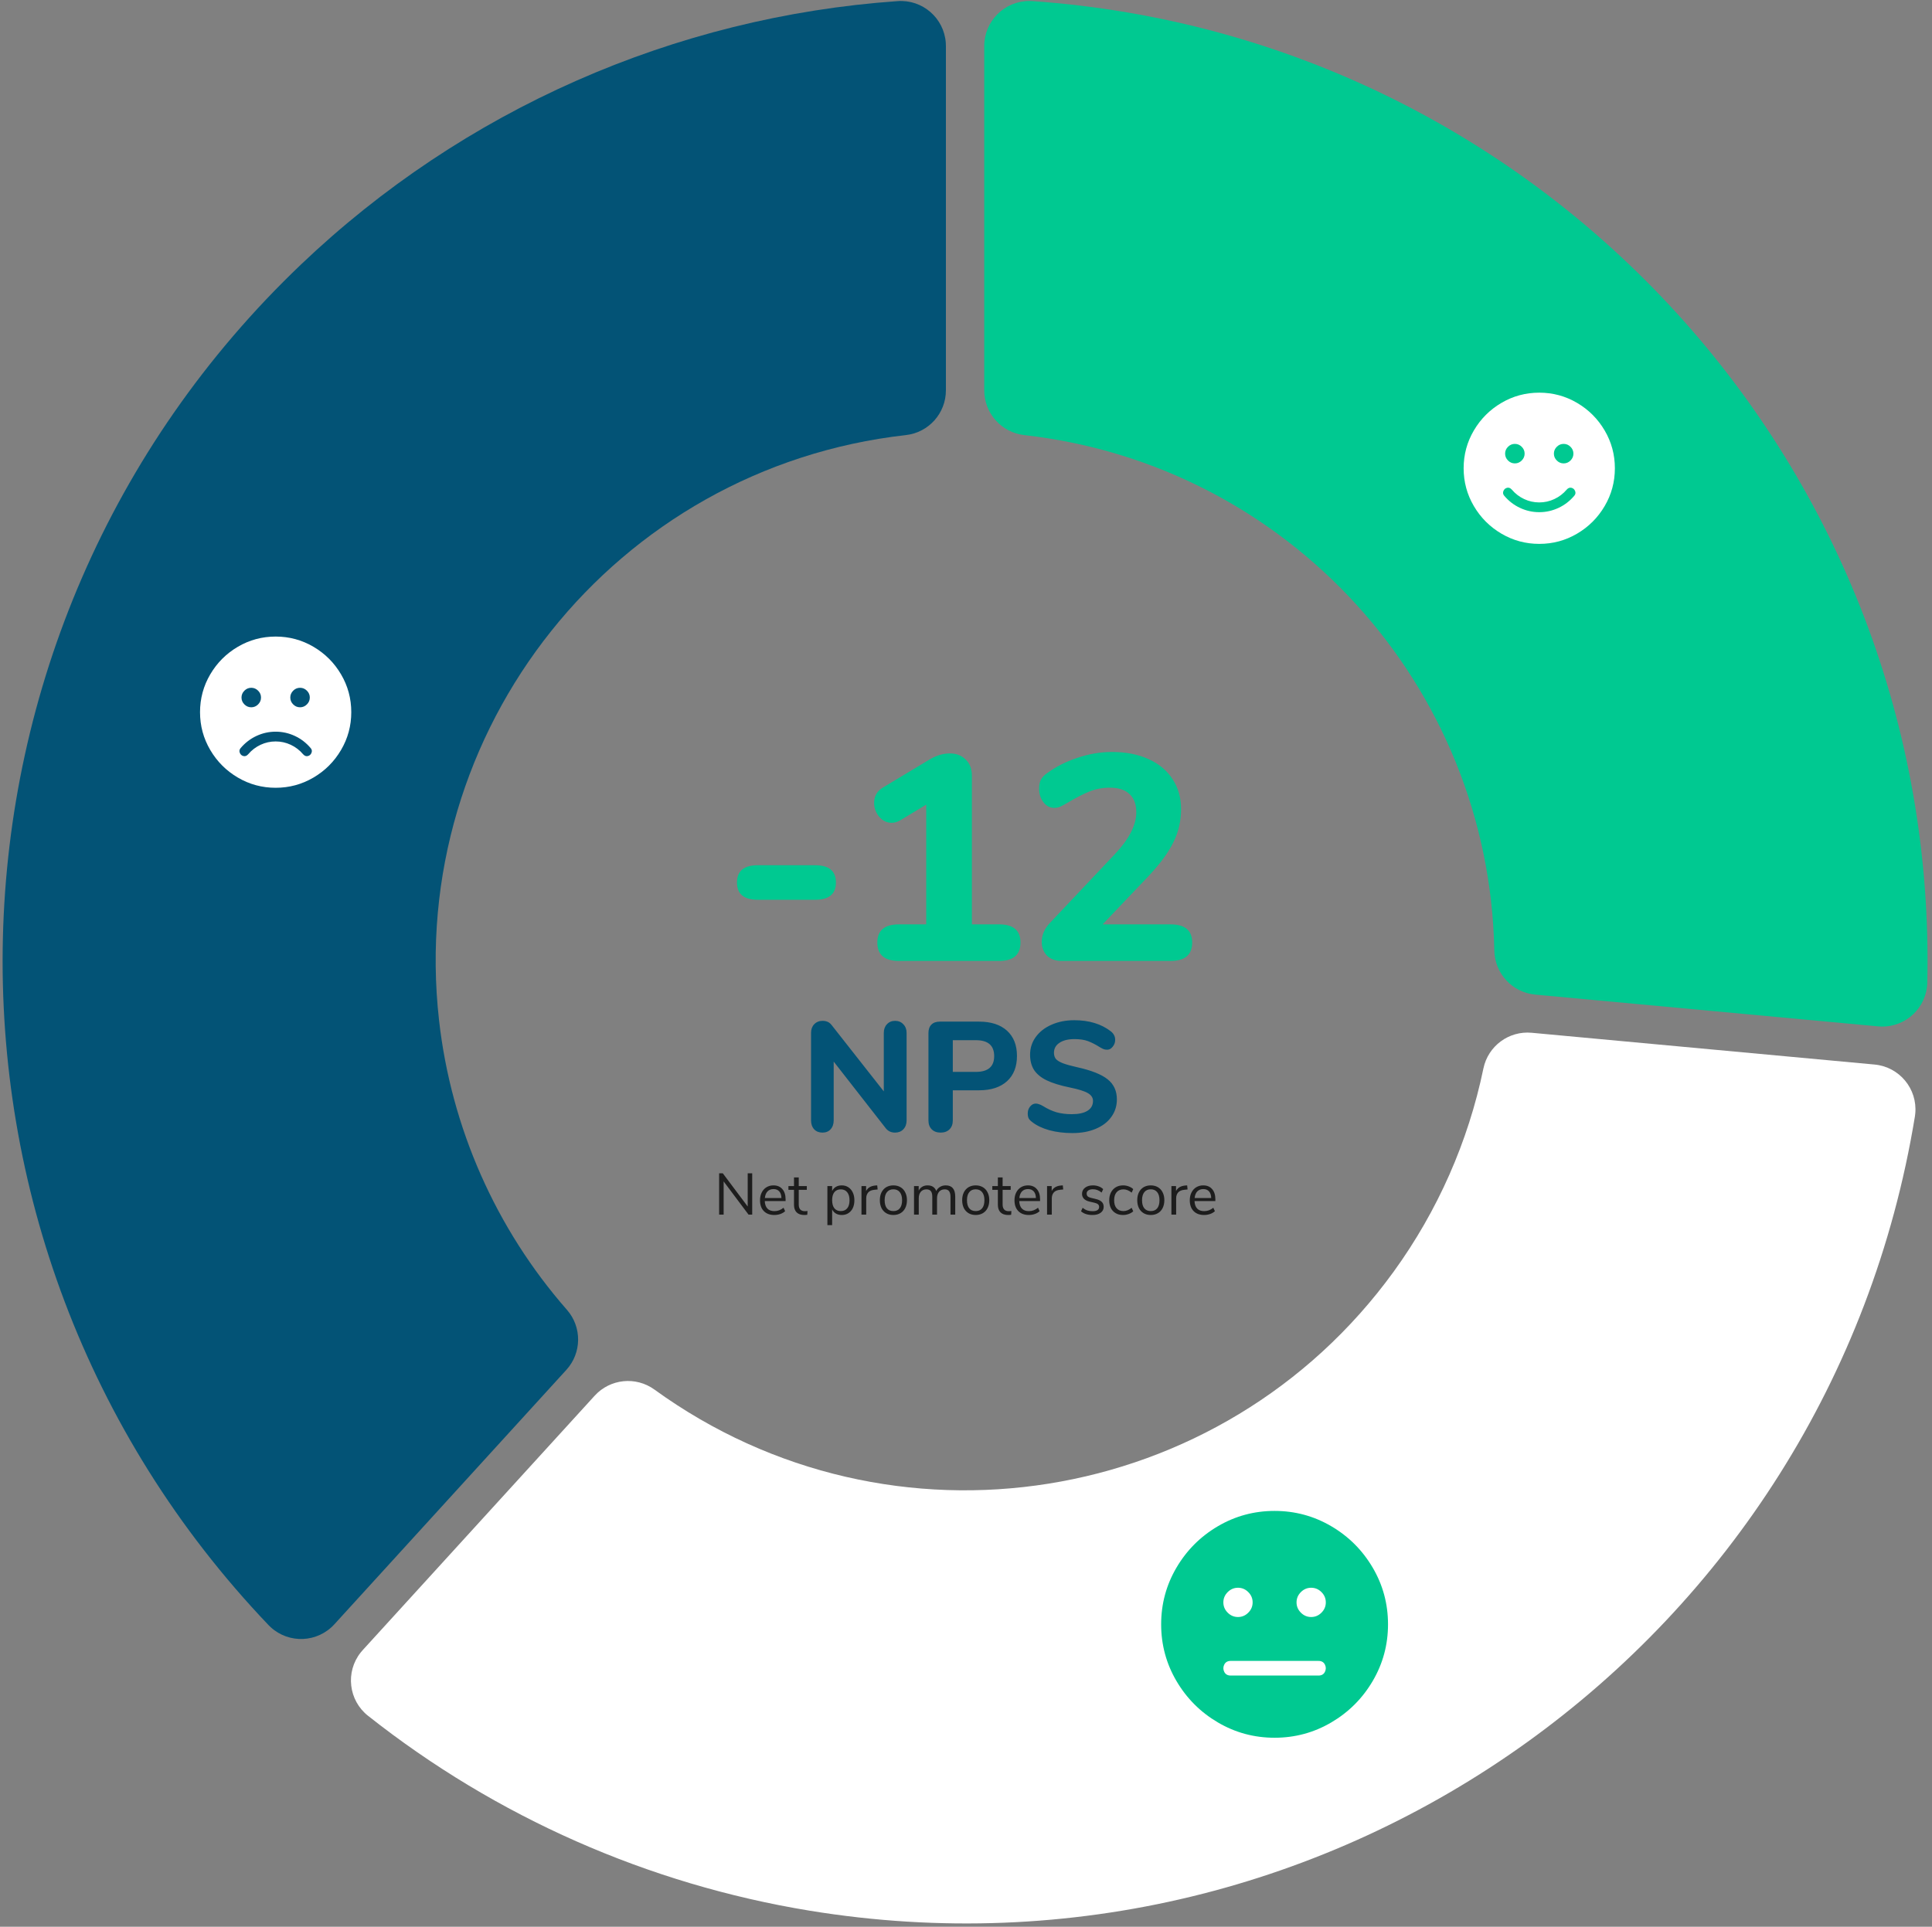
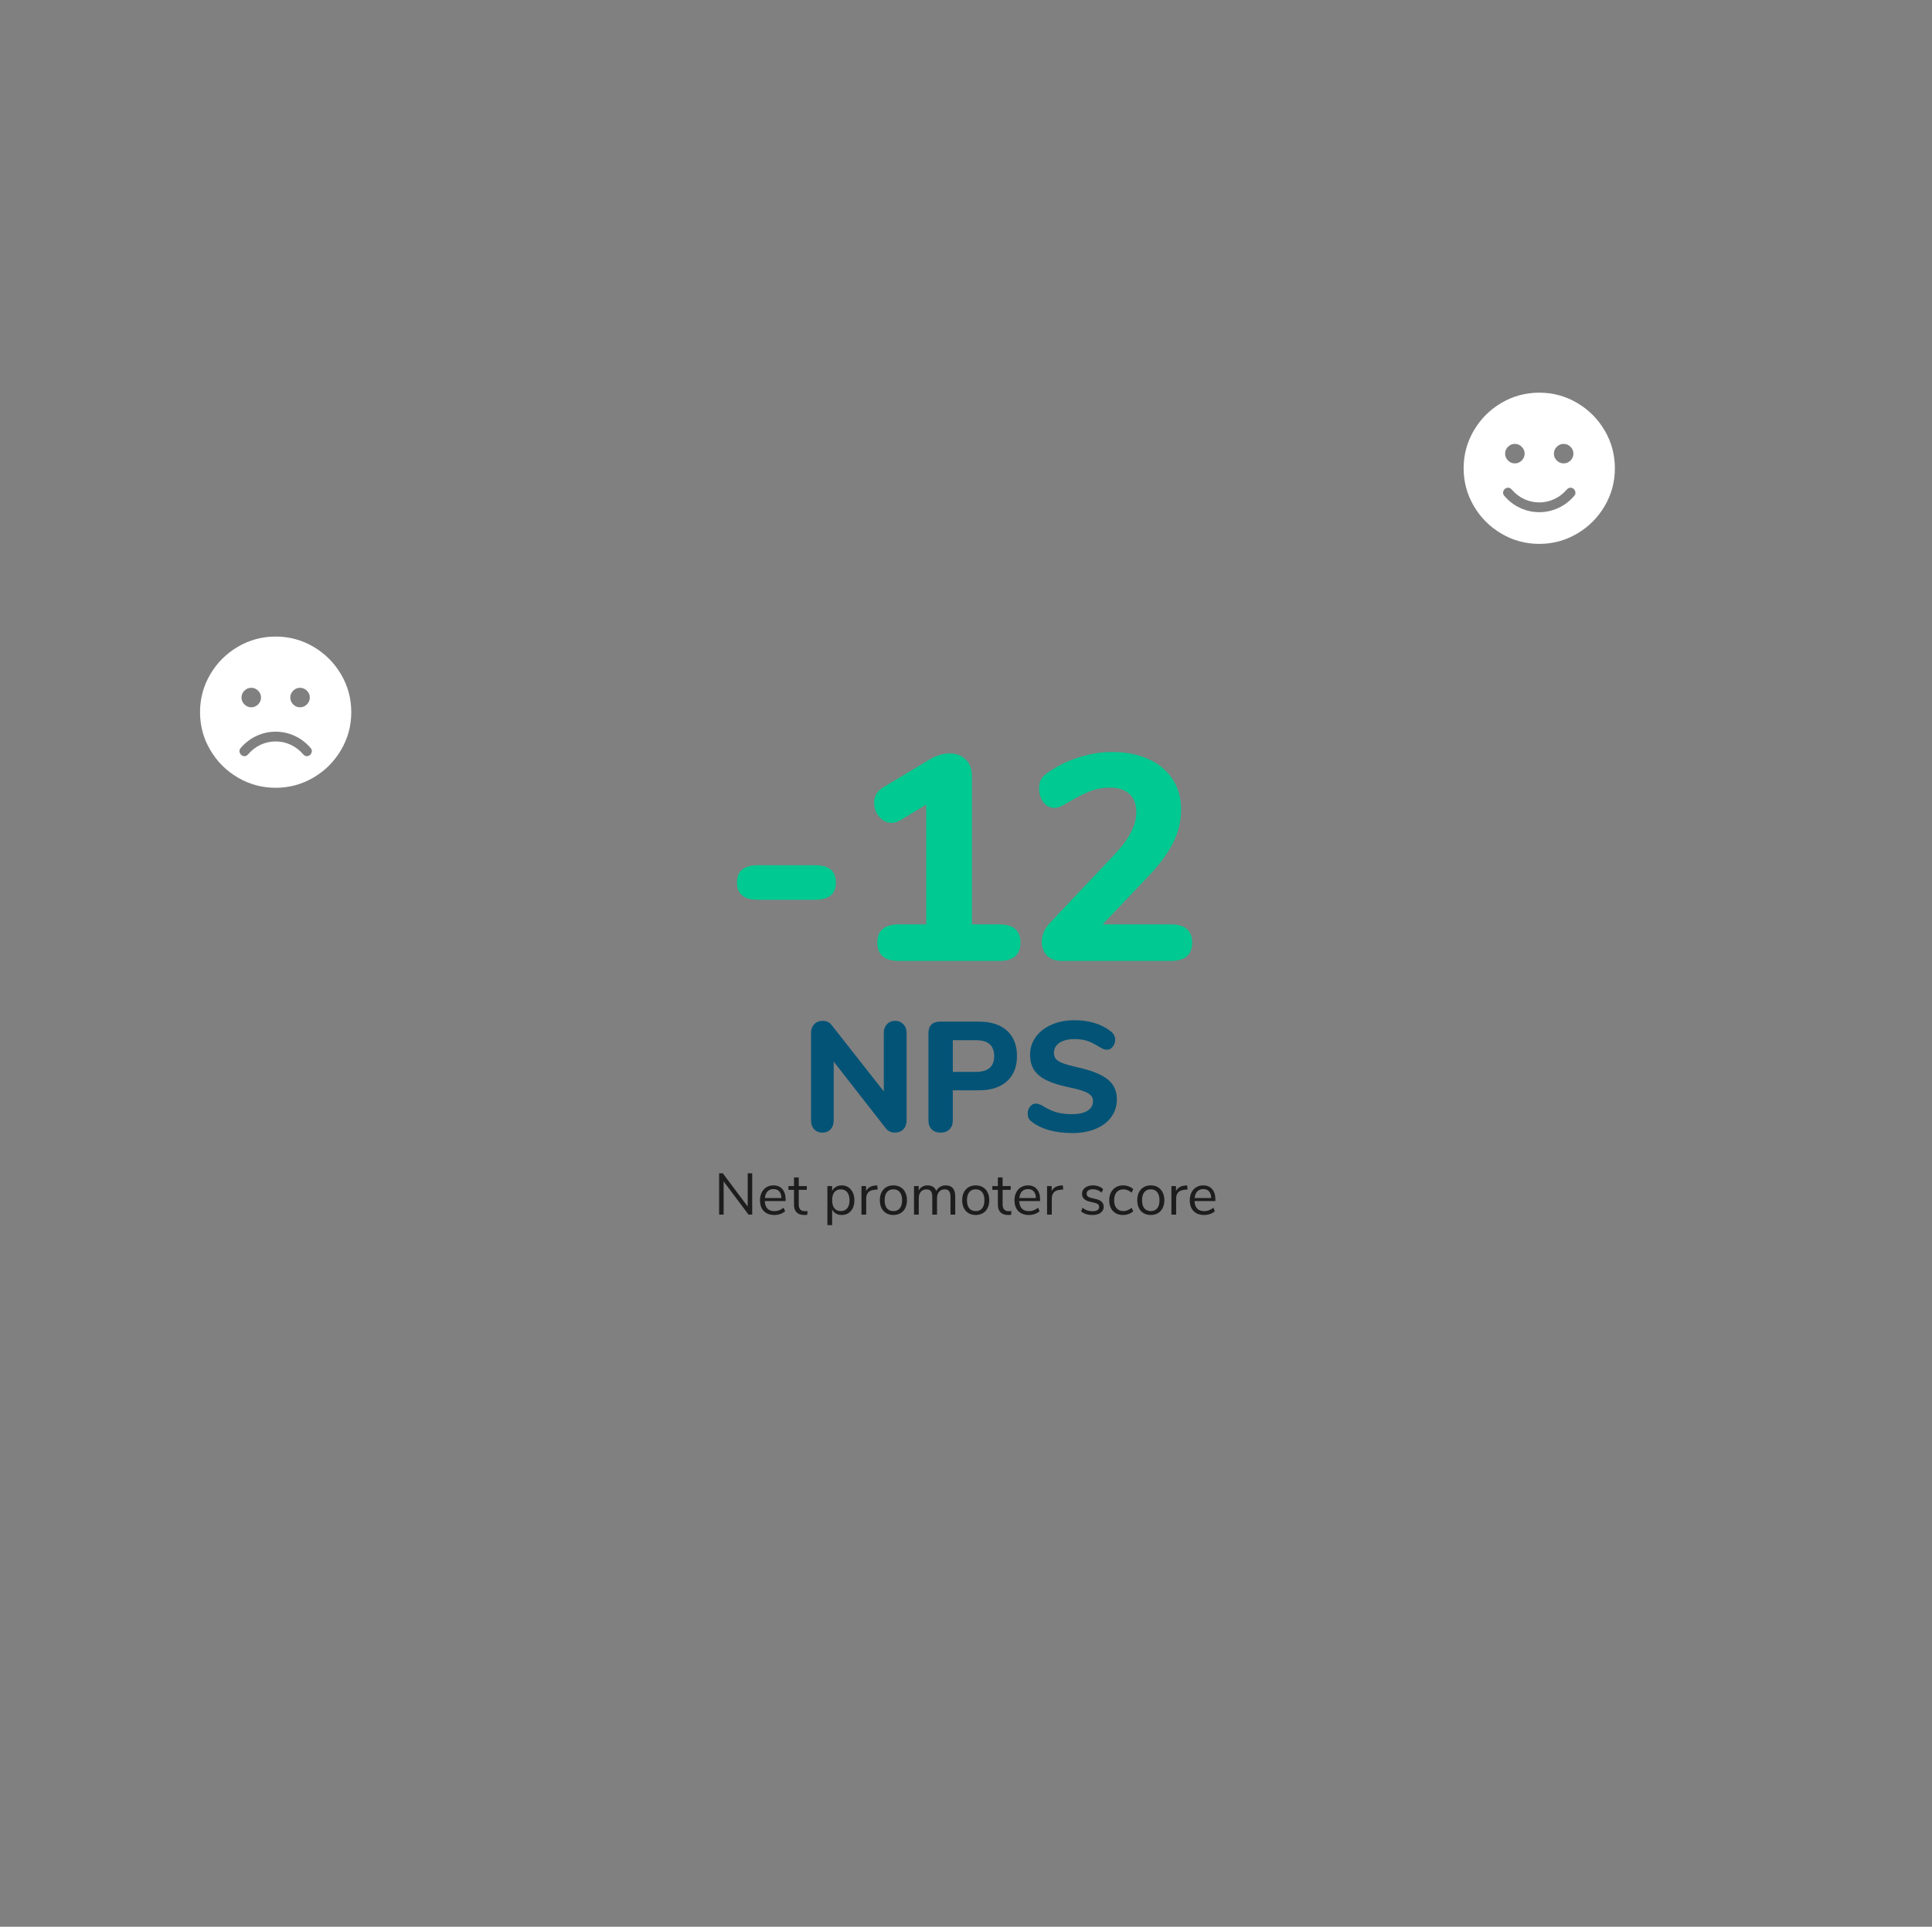
<svg xmlns="http://www.w3.org/2000/svg" viewBox="0 0 396 395" fill="none">
  <rect x="0" y="0" width="396" height="395" fill="#808080" stroke="none" />
-   <path fill-rule="evenodd" clip-rule="evenodd" d="M201.739 9.436C201.739 4.336 205.874 0.204 210.972 0.204C211.188 0.204 211.402 0.211 211.62 0.226C316.655 7.595 397.39 96.158 395.038 201.427C394.923 206.524 390.698 210.564 385.6 210.45C385.384 210.444 385.17 210.433 384.956 210.413L314.67 203.9C309.991 203.466 306.383 199.588 306.291 194.889C305.223 140.48 264.018 95.281 209.94 89.197C205.27 88.672 201.739 84.721 201.739 80.023V9.436Z" fill="#00C991" />
-   <path fill-rule="evenodd" clip-rule="evenodd" d="M384.23 218.238C389.306 218.709 393.04 223.205 392.571 228.282C392.551 228.499 392.523 228.712 392.49 228.924C374.866 336.443 273.421 409.317 165.904 391.696C132.846 386.278 101.712 372.531 75.438 351.752C71.438 348.589 70.759 342.782 73.922 338.782C74.055 338.612 74.197 338.45 74.341 338.289L121.894 286.127C125.061 282.654 130.331 282.113 134.137 284.87C182.656 320.037 250.497 309.212 285.663 260.691C294.669 248.266 300.938 234.07 304.053 219.045C305.007 214.442 309.265 211.292 313.946 211.726L384.23 218.238Z" fill="white" />
-   <path fill-rule="evenodd" clip-rule="evenodd" d="M68.534 332.994C65.1 336.763 59.26 337.035 55.493 333.598C55.332 333.452 55.179 333.303 55.029 333.146C-20.152 254.29 -17.173 129.416 61.682 54.236C94.925 22.542 138.185 3.44 184.002 0.227C189.09 -0.131 193.503 3.702 193.859 8.789C193.874 9.005 193.881 9.221 193.881 9.436V80.022C193.881 84.722 190.353 88.671 185.681 89.196C126.133 95.895 83.29 149.599 89.989 209.149C92.465 231.154 101.615 251.872 116.208 268.527C119.304 272.061 119.254 277.359 116.088 280.832L68.534 332.994Z" fill="#035376" />
  <path d="M155.32 184.46C152.48 184.46 151.06 183.28 151.06 180.92C151.06 178.56 152.48 177.38 155.32 177.38H167.08C169.92 177.38 171.34 178.56 171.34 180.92C171.34 183.28 169.92 184.46 167.08 184.46H155.32ZM204.786 189.5C207.706 189.5 209.166 190.74 209.166 193.22C209.166 195.74 207.706 197 204.786 197H184.266C181.306 197 179.826 195.74 179.826 193.22C179.826 190.74 181.306 189.5 184.266 189.5H189.846V164.96L184.566 168.14C183.966 168.5 183.366 168.68 182.766 168.68C181.766 168.68 180.906 168.26 180.186 167.42C179.506 166.58 179.166 165.64 179.166 164.6C179.166 163.2 179.786 162.14 181.026 161.42L190.506 155.72C191.906 154.88 193.306 154.46 194.706 154.46C196.026 154.46 197.106 154.88 197.946 155.72C198.786 156.52 199.206 157.62 199.206 159.02V189.5H204.786ZM239.922 189.5C242.882 189.5 244.362 190.74 244.362 193.22C244.362 195.74 242.882 197 239.922 197H217.602C216.362 197 215.362 196.64 214.602 195.92C213.882 195.16 213.522 194.22 213.522 193.1C213.522 191.66 214.102 190.34 215.262 189.14L228.462 175.16C231.422 172.04 232.902 169.16 232.902 166.52C232.902 164.88 232.442 163.64 231.522 162.8C230.602 161.92 229.262 161.48 227.502 161.48C225.982 161.48 224.582 161.74 223.302 162.26C222.022 162.78 220.542 163.54 218.862 164.54C218.182 164.94 217.662 165.22 217.302 165.38C216.942 165.54 216.522 165.62 216.042 165.62C215.202 165.62 214.482 165.24 213.882 164.48C213.282 163.68 212.982 162.76 212.982 161.72C212.982 160.96 213.102 160.34 213.342 159.86C213.622 159.34 214.062 158.88 214.662 158.48C216.462 157.16 218.522 156.12 220.842 155.36C223.202 154.56 225.562 154.16 227.922 154.16C230.762 154.16 233.242 154.64 235.362 155.6C237.522 156.56 239.182 157.94 240.342 159.74C241.502 161.5 242.082 163.54 242.082 165.86C242.082 168.3 241.562 170.56 240.522 172.64C239.522 174.72 237.822 177.04 235.422 179.6L226.002 189.5H239.922Z" fill="#00C991" />
  <path d="M154.179 240.54V249H153.423L148.323 242.196V249H147.399V240.54H148.155L153.255 247.344V240.54H154.179ZM161.023 246.228H156.751C156.783 246.908 156.967 247.424 157.303 247.776C157.639 248.12 158.115 248.292 158.731 248.292C159.411 248.292 160.035 248.06 160.603 247.596L160.927 248.304C160.671 248.544 160.343 248.736 159.943 248.88C159.543 249.016 159.135 249.084 158.719 249.084C157.807 249.084 157.087 248.816 156.559 248.28C156.039 247.744 155.779 247.004 155.779 246.06C155.779 245.46 155.895 244.932 156.127 244.476C156.359 244.012 156.683 243.652 157.099 243.396C157.523 243.14 158.003 243.012 158.539 243.012C159.315 243.012 159.923 243.268 160.363 243.78C160.803 244.284 161.023 244.98 161.023 245.868V246.228ZM158.551 243.768C158.039 243.768 157.627 243.928 157.315 244.248C157.011 244.568 156.831 245.02 156.775 245.604H160.171C160.155 245.012 160.007 244.56 159.727 244.248C159.447 243.928 159.055 243.768 158.551 243.768ZM164.988 248.304C165.164 248.304 165.34 248.292 165.516 248.268L165.468 249.036C165.284 249.068 165.084 249.084 164.868 249.084C164.164 249.084 163.632 248.9 163.272 248.532C162.92 248.164 162.744 247.652 162.744 246.996V243.924H161.604V243.156H162.744V241.38H163.716V243.156H165.372V243.924H163.716V246.924C163.716 247.844 164.14 248.304 164.988 248.304ZM172.531 243.012C173.043 243.012 173.495 243.14 173.887 243.396C174.279 243.652 174.583 244.012 174.799 244.476C175.015 244.932 175.123 245.464 175.123 246.072C175.123 246.68 175.015 247.212 174.799 247.668C174.583 248.116 174.279 248.464 173.887 248.712C173.503 248.96 173.051 249.084 172.531 249.084C172.075 249.084 171.675 248.984 171.331 248.784C170.995 248.584 170.739 248.3 170.563 247.932V251.16H169.591V243.156H170.563V244.164C170.739 243.796 170.995 243.512 171.331 243.312C171.675 243.112 172.075 243.012 172.531 243.012ZM172.339 248.28C172.907 248.28 173.347 248.088 173.659 247.704C173.971 247.32 174.127 246.776 174.127 246.072C174.127 245.368 173.971 244.82 173.659 244.428C173.347 244.028 172.907 243.828 172.339 243.828C171.771 243.828 171.331 244.02 171.019 244.404C170.715 244.788 170.563 245.336 170.563 246.048C170.563 246.76 170.715 247.312 171.019 247.704C171.331 248.088 171.771 248.28 172.339 248.28ZM179.888 243.852L179.252 243.912C178.652 243.968 178.216 244.156 177.944 244.476C177.68 244.796 177.548 245.192 177.548 245.664V249H176.576V243.156H177.524V244.176C177.852 243.496 178.496 243.116 179.456 243.036L179.804 243.012L179.888 243.852ZM183.113 249.084C182.561 249.084 182.073 248.96 181.649 248.712C181.233 248.464 180.909 248.112 180.677 247.656C180.453 247.192 180.341 246.656 180.341 246.048C180.341 245.44 180.453 244.908 180.677 244.452C180.909 243.988 181.233 243.632 181.649 243.384C182.073 243.136 182.561 243.012 183.113 243.012C183.665 243.012 184.153 243.136 184.577 243.384C185.001 243.632 185.325 243.988 185.549 244.452C185.781 244.908 185.897 245.44 185.897 246.048C185.897 246.656 185.781 247.192 185.549 247.656C185.325 248.112 185.001 248.464 184.577 248.712C184.153 248.96 183.665 249.084 183.113 249.084ZM183.113 248.28C183.689 248.28 184.129 248.092 184.433 247.716C184.745 247.332 184.901 246.776 184.901 246.048C184.901 245.336 184.745 244.788 184.433 244.404C184.121 244.012 183.681 243.816 183.113 243.816C182.545 243.816 182.105 244.012 181.793 244.404C181.481 244.788 181.325 245.336 181.325 246.048C181.325 246.768 181.477 247.32 181.781 247.704C182.093 248.088 182.537 248.28 183.113 248.28ZM193.849 243.012C195.145 243.012 195.793 243.784 195.793 245.328V249H194.821V245.376C194.821 244.84 194.725 244.448 194.533 244.2C194.349 243.952 194.049 243.828 193.633 243.828C193.145 243.828 192.761 243.992 192.481 244.32C192.201 244.648 192.061 245.096 192.061 245.664V249H191.089V245.376C191.089 244.832 190.993 244.44 190.801 244.2C190.609 243.952 190.305 243.828 189.889 243.828C189.401 243.828 189.017 243.992 188.737 244.32C188.457 244.648 188.317 245.096 188.317 245.664V249H187.345V243.156H188.305V244.08C188.481 243.736 188.725 243.472 189.037 243.288C189.349 243.104 189.709 243.012 190.117 243.012C191.021 243.012 191.617 243.396 191.905 244.164C192.073 243.804 192.329 243.524 192.673 243.324C193.017 243.116 193.409 243.012 193.849 243.012ZM199.988 249.084C199.436 249.084 198.948 248.96 198.524 248.712C198.108 248.464 197.784 248.112 197.552 247.656C197.328 247.192 197.216 246.656 197.216 246.048C197.216 245.44 197.328 244.908 197.552 244.452C197.784 243.988 198.108 243.632 198.524 243.384C198.948 243.136 199.436 243.012 199.988 243.012C200.54 243.012 201.028 243.136 201.452 243.384C201.876 243.632 202.2 243.988 202.424 244.452C202.656 244.908 202.772 245.44 202.772 246.048C202.772 246.656 202.656 247.192 202.424 247.656C202.2 248.112 201.876 248.464 201.452 248.712C201.028 248.96 200.54 249.084 199.988 249.084ZM199.988 248.28C200.564 248.28 201.004 248.092 201.308 247.716C201.62 247.332 201.776 246.776 201.776 246.048C201.776 245.336 201.62 244.788 201.308 244.404C200.996 244.012 200.556 243.816 199.988 243.816C199.42 243.816 198.98 244.012 198.668 244.404C198.356 244.788 198.2 245.336 198.2 246.048C198.2 246.768 198.352 247.32 198.656 247.704C198.968 248.088 199.412 248.28 199.988 248.28ZM206.777 248.304C206.953 248.304 207.129 248.292 207.305 248.268L207.257 249.036C207.073 249.068 206.873 249.084 206.657 249.084C205.953 249.084 205.421 248.9 205.061 248.532C204.709 248.164 204.533 247.652 204.533 246.996V243.924H203.393V243.156H204.533V241.38H205.505V243.156H207.161V243.924H205.505V246.924C205.505 247.844 205.929 248.304 206.777 248.304ZM213.183 246.228H208.911C208.943 246.908 209.127 247.424 209.463 247.776C209.799 248.12 210.275 248.292 210.891 248.292C211.571 248.292 212.195 248.06 212.763 247.596L213.087 248.304C212.831 248.544 212.503 248.736 212.103 248.88C211.703 249.016 211.295 249.084 210.879 249.084C209.967 249.084 209.247 248.816 208.719 248.28C208.199 247.744 207.939 247.004 207.939 246.06C207.939 245.46 208.055 244.932 208.287 244.476C208.519 244.012 208.843 243.652 209.259 243.396C209.683 243.14 210.163 243.012 210.699 243.012C211.475 243.012 212.083 243.268 212.523 243.78C212.963 244.284 213.183 244.98 213.183 245.868V246.228ZM210.711 243.768C210.199 243.768 209.787 243.928 209.475 244.248C209.171 244.568 208.991 245.02 208.935 245.604H212.331C212.315 245.012 212.167 244.56 211.887 244.248C211.607 243.928 211.215 243.768 210.711 243.768ZM217.927 243.852L217.291 243.912C216.691 243.968 216.255 244.156 215.983 244.476C215.719 244.796 215.587 245.192 215.587 245.664V249H214.615V243.156H215.563V244.176C215.891 243.496 216.535 243.116 217.495 243.036L217.843 243.012L217.927 243.852ZM223.919 249.084C222.935 249.084 222.155 248.832 221.579 248.328L221.903 247.608C222.215 247.856 222.531 248.036 222.851 248.148C223.179 248.252 223.547 248.304 223.955 248.304C224.387 248.304 224.715 248.232 224.939 248.088C225.171 247.936 225.287 247.72 225.287 247.44C225.287 247.208 225.211 247.024 225.059 246.888C224.907 246.752 224.655 246.644 224.303 246.564L223.319 246.336C222.823 246.224 222.443 246.032 222.179 245.76C221.915 245.488 221.783 245.152 221.783 244.752C221.783 244.232 221.987 243.812 222.395 243.492C222.803 243.172 223.347 243.012 224.027 243.012C224.435 243.012 224.823 243.08 225.191 243.216C225.559 243.344 225.867 243.532 226.115 243.78L225.791 244.488C225.255 244.032 224.667 243.804 224.027 243.804C223.619 243.804 223.299 243.884 223.067 244.044C222.843 244.196 222.731 244.412 222.731 244.692C222.731 244.924 222.799 245.112 222.935 245.256C223.079 245.392 223.307 245.496 223.619 245.568L224.615 245.808C225.159 245.936 225.563 246.132 225.827 246.396C226.091 246.652 226.223 246.988 226.223 247.404C226.223 247.916 226.015 248.324 225.599 248.628C225.191 248.932 224.631 249.084 223.919 249.084ZM230.177 249.084C229.601 249.084 229.101 248.96 228.677 248.712C228.253 248.464 227.925 248.116 227.693 247.668C227.469 247.212 227.357 246.68 227.357 246.072C227.357 245.464 227.473 244.932 227.705 244.476C227.945 244.012 228.277 243.652 228.701 243.396C229.133 243.14 229.637 243.012 230.213 243.012C230.605 243.012 230.989 243.084 231.365 243.228C231.741 243.364 232.045 243.548 232.277 243.78L231.953 244.5C231.401 244.052 230.841 243.828 230.273 243.828C229.673 243.828 229.205 244.024 228.869 244.416C228.533 244.808 228.365 245.36 228.365 246.072C228.365 246.776 228.533 247.32 228.869 247.704C229.205 248.088 229.673 248.28 230.273 248.28C230.841 248.28 231.401 248.056 231.953 247.608L232.277 248.328C232.029 248.56 231.717 248.744 231.341 248.88C230.965 249.016 230.577 249.084 230.177 249.084ZM235.871 249.084C235.319 249.084 234.831 248.96 234.407 248.712C233.991 248.464 233.667 248.112 233.435 247.656C233.211 247.192 233.099 246.656 233.099 246.048C233.099 245.44 233.211 244.908 233.435 244.452C233.667 243.988 233.991 243.632 234.407 243.384C234.831 243.136 235.319 243.012 235.871 243.012C236.423 243.012 236.911 243.136 237.335 243.384C237.759 243.632 238.083 243.988 238.307 244.452C238.539 244.908 238.655 245.44 238.655 246.048C238.655 246.656 238.539 247.192 238.307 247.656C238.083 248.112 237.759 248.464 237.335 248.712C236.911 248.96 236.423 249.084 235.871 249.084ZM235.871 248.28C236.447 248.28 236.887 248.092 237.191 247.716C237.503 247.332 237.659 246.776 237.659 246.048C237.659 245.336 237.503 244.788 237.191 244.404C236.879 244.012 236.439 243.816 235.871 243.816C235.303 243.816 234.863 244.012 234.551 244.404C234.239 244.788 234.083 245.336 234.083 246.048C234.083 246.768 234.235 247.32 234.539 247.704C234.851 248.088 235.295 248.28 235.871 248.28ZM243.415 243.852L242.779 243.912C242.179 243.968 241.743 244.156 241.471 244.476C241.207 244.796 241.075 245.192 241.075 245.664V249H240.103V243.156H241.051V244.176C241.379 243.496 242.023 243.116 242.983 243.036L243.331 243.012L243.415 243.852ZM249.112 246.228H244.84C244.872 246.908 245.056 247.424 245.392 247.776C245.728 248.12 246.204 248.292 246.82 248.292C247.5 248.292 248.124 248.06 248.692 247.596L249.016 248.304C248.76 248.544 248.432 248.736 248.032 248.88C247.632 249.016 247.224 249.084 246.808 249.084C245.896 249.084 245.176 248.816 244.648 248.28C244.128 247.744 243.868 247.004 243.868 246.06C243.868 245.46 243.984 244.932 244.216 244.476C244.448 244.012 244.772 243.652 245.188 243.396C245.612 243.14 246.092 243.012 246.628 243.012C247.404 243.012 248.012 243.268 248.452 243.78C248.892 244.284 249.112 244.98 249.112 245.868V246.228ZM246.64 243.768C246.128 243.768 245.716 243.928 245.404 244.248C245.1 244.568 244.92 245.02 244.864 245.604H248.26C248.244 245.012 248.096 244.56 247.816 244.248C247.536 243.928 247.144 243.768 246.64 243.768Z" fill="#1D1D1D" />
  <path d="M183.456 209.28C184.16 209.28 184.725 209.515 185.152 209.984C185.6 210.432 185.824 211.019 185.824 211.744V229.696C185.824 230.443 185.6 231.051 185.152 231.52C184.725 231.968 184.16 232.192 183.456 232.192C182.688 232.192 182.069 231.915 181.6 231.36L170.88 217.632V229.696C170.88 230.443 170.667 231.051 170.24 231.52C169.835 231.968 169.28 232.192 168.576 232.192C167.872 232.192 167.307 231.968 166.88 231.52C166.453 231.051 166.24 230.443 166.24 229.696V211.744C166.24 211.019 166.453 210.432 166.88 209.984C167.328 209.515 167.904 209.28 168.608 209.28C169.397 209.28 170.005 209.557 170.432 210.112L181.152 223.744V211.744C181.152 211.019 181.365 210.432 181.792 209.984C182.219 209.515 182.773 209.28 183.456 209.28ZM192.799 232.192C192.031 232.192 191.423 231.968 190.975 231.52C190.527 231.072 190.303 230.464 190.303 229.696V211.776C190.303 211.029 190.505 210.453 190.911 210.048C191.316 209.643 191.892 209.44 192.639 209.44H200.671C203.124 209.44 205.033 210.059 206.399 211.296C207.764 212.533 208.447 214.261 208.447 216.48C208.447 218.699 207.764 220.427 206.399 221.664C205.033 222.901 203.124 223.52 200.671 223.52H195.295V229.696C195.295 230.464 195.071 231.072 194.623 231.52C194.175 231.968 193.567 232.192 192.799 232.192ZM200.031 219.744C202.527 219.744 203.775 218.667 203.775 216.512C203.775 214.336 202.527 213.248 200.031 213.248H195.295V219.744H200.031ZM219.806 232.288C218.12 232.288 216.552 232.096 215.102 231.712C213.651 231.307 212.467 230.741 211.549 230.016C211.23 229.781 210.995 229.536 210.846 229.28C210.718 229.003 210.654 228.661 210.654 228.256C210.654 227.723 210.814 227.253 211.134 226.848C211.475 226.443 211.859 226.24 212.286 226.24C212.52 226.24 212.744 226.283 212.958 226.368C213.192 226.432 213.47 226.56 213.79 226.752C214.707 227.328 215.635 227.755 216.574 228.032C217.512 228.288 218.547 228.416 219.678 228.416C221.086 228.416 222.163 228.181 222.91 227.712C223.656 227.243 224.03 226.571 224.03 225.696C224.03 225.035 223.678 224.501 222.974 224.096C222.291 223.691 221.064 223.307 219.294 222.944C217.31 222.539 215.72 222.048 214.526 221.472C213.352 220.896 212.488 220.181 211.934 219.328C211.4 218.475 211.134 217.44 211.134 216.224C211.134 214.88 211.518 213.675 212.286 212.608C213.075 211.52 214.152 210.677 215.518 210.08C216.904 209.461 218.462 209.152 220.19 209.152C223.219 209.152 225.715 209.909 227.678 211.424C227.998 211.68 228.222 211.947 228.35 212.224C228.499 212.48 228.574 212.8 228.574 213.184C228.574 213.717 228.403 214.187 228.062 214.592C227.742 214.997 227.368 215.2 226.942 215.2C226.707 215.2 226.483 215.168 226.27 215.104C226.078 215.04 225.8 214.901 225.438 214.688C224.563 214.133 223.752 213.717 223.006 213.44C222.28 213.163 221.352 213.024 220.222 213.024C218.92 213.024 217.896 213.28 217.15 213.792C216.403 214.283 216.03 214.965 216.03 215.84C216.03 216.352 216.168 216.779 216.446 217.12C216.744 217.44 217.224 217.728 217.885 217.984C218.568 218.24 219.528 218.507 220.766 218.784C223.667 219.424 225.747 220.245 227.006 221.248C228.286 222.251 228.926 223.627 228.926 225.376C228.926 226.741 228.542 227.947 227.774 228.992C227.027 230.037 225.96 230.848 224.574 231.424C223.208 232 221.619 232.288 219.806 232.288Z" fill="#035376" />
  <path fill-rule="evenodd" clip-rule="evenodd" d="M323.25 109.406C320.875 110.802 318.292 111.5 315.5 111.5C312.708 111.5 310.125 110.802 307.75 109.406C305.375 108.01 303.49 106.125 302.094 103.75C300.698 101.375 300 98.792 300 96C300 93.208 300.698 90.625 302.094 88.25C303.49 85.875 305.375 83.99 307.75 82.594C310.125 81.198 312.708 80.5 315.5 80.5C318.292 80.5 320.875 81.198 323.25 82.594C325.625 83.99 327.51 85.875 328.906 88.25C330.302 90.625 331 93.208 331 96C331 98.792 330.302 101.375 328.906 103.75C327.51 106.125 325.625 108.01 323.25 109.406ZM319.094 94.406C319.49 94.802 319.958 95 320.5 95C321.042 95 321.51 94.802 321.906 94.406C322.302 94.01 322.5 93.542 322.5 93C322.5 92.458 322.302 91.99 321.906 91.594C321.51 91.198 321.042 91 320.5 91C319.958 91 319.49 91.198 319.094 91.594C318.698 91.99 318.5 92.458 318.5 93C318.5 93.542 318.698 94.01 319.094 94.406ZM310.5 95C309.958 95 309.49 94.802 309.094 94.406C308.698 94.01 308.5 93.542 308.5 93C308.5 92.458 308.698 91.99 309.094 91.594C309.49 91.198 309.958 91 310.5 91C311.042 91 311.51 91.198 311.906 91.594C312.302 91.99 312.5 92.458 312.5 93C312.5 93.542 312.302 94.01 311.906 94.406C311.51 94.802 311.042 95 310.5 95ZM311.562 104.125C312.812 104.708 314.125 105 315.5 105C316.875 105 318.187 104.708 319.437 104.125C320.687 103.542 321.771 102.708 322.687 101.625C322.937 101.333 322.99 101.01 322.844 100.656C322.698 100.302 322.448 100.083 322.094 100C321.74 99.917 321.417 100.042 321.125 100.375C320.417 101.208 319.573 101.854 318.594 102.312C317.615 102.771 316.583 103 315.5 103C314.417 103 313.385 102.771 312.406 102.312C311.427 101.854 310.583 101.208 309.875 100.375C309.583 100.042 309.26 99.917 308.906 100C308.552 100.083 308.302 100.302 308.156 100.656C308.01 101.01 308.062 101.333 308.312 101.625C309.229 102.708 310.312 103.542 311.562 104.125Z" fill="white" />
-   <path fill-rule="evenodd" clip-rule="evenodd" d="M272.875 353.109C269.312 355.203 265.437 356.25 261.25 356.25C257.062 356.25 253.187 355.203 249.625 353.109C246.062 351.016 243.234 348.187 241.141 344.625C239.047 341.062 238 337.187 238 333C238 328.812 239.047 324.937 241.141 321.375C243.234 317.812 246.062 314.984 249.625 312.891C253.187 310.797 257.062 309.75 261.25 309.75C265.437 309.75 269.312 310.797 272.875 312.891C276.437 314.984 279.266 317.812 281.359 321.375C283.453 324.937 284.5 328.812 284.5 333C284.5 337.187 283.453 341.062 281.359 344.625C279.266 348.187 276.437 351.016 272.875 353.109ZM251.641 330.609C252.234 331.203 252.937 331.5 253.75 331.5C254.562 331.5 255.266 331.203 255.859 330.609C256.453 330.016 256.75 329.312 256.75 328.5C256.75 327.687 256.453 326.984 255.859 326.391C255.266 325.797 254.562 325.5 253.75 325.5C252.937 325.5 252.234 325.797 251.641 326.391C251.047 326.984 250.75 327.687 250.75 328.5C250.75 329.312 251.047 330.016 251.641 330.609ZM268.75 331.5C267.937 331.5 267.234 331.203 266.641 330.609C266.047 330.016 265.75 329.312 265.75 328.5C265.75 327.687 266.047 326.984 266.641 326.391C267.234 325.797 267.937 325.5 268.75 325.5C269.562 325.5 270.266 325.797 270.859 326.391C271.453 326.984 271.75 327.687 271.75 328.5C271.75 329.312 271.453 330.016 270.859 330.609C270.266 331.203 269.562 331.5 268.75 331.5ZM252.25 343.5H270.25C270.875 343.5 271.312 343.25 271.562 342.75C271.812 342.25 271.812 341.75 271.562 341.25C271.312 340.75 270.875 340.5 270.25 340.5H252.25C251.625 340.5 251.187 340.75 250.937 341.25C250.687 341.75 250.687 342.25 250.937 342.75C251.187 343.25 251.625 343.5 252.25 343.5Z" fill="#00C991" />
  <path fill-rule="evenodd" clip-rule="evenodd" d="M64.25 159.406C61.875 160.802 59.292 161.5 56.5 161.5C53.708 161.5 51.125 160.802 48.75 159.406C46.375 158.01 44.49 156.125 43.094 153.75C41.698 151.375 41 148.792 41 146C41 143.208 41.698 140.625 43.094 138.25C44.49 135.875 46.375 133.99 48.75 132.594C51.125 131.198 53.708 130.5 56.5 130.5C59.292 130.5 61.875 131.198 64.25 132.594C66.625 133.99 68.51 135.875 69.906 138.25C71.302 140.625 72 143.208 72 146C72 148.792 71.302 151.375 69.906 153.75C68.51 156.125 66.625 158.01 64.25 159.406ZM60.094 144.406C60.489 144.802 60.958 145 61.5 145C62.042 145 62.51 144.802 62.906 144.406C63.302 144.01 63.5 143.542 63.5 143C63.5 142.458 63.302 141.99 62.906 141.594C62.51 141.198 62.042 141 61.5 141C60.958 141 60.489 141.198 60.094 141.594C59.698 141.99 59.5 142.458 59.5 143C59.5 143.542 59.698 144.01 60.094 144.406ZM51.5 145C50.958 145 50.49 144.802 50.094 144.406C49.698 144.01 49.5 143.542 49.5 143C49.5 142.458 49.698 141.99 50.094 141.594C50.49 141.198 50.958 141 51.5 141C52.042 141 52.51 141.198 52.906 141.594C53.302 141.99 53.5 142.458 53.5 143C53.5 143.542 53.302 144.01 52.906 144.406C52.51 144.802 52.042 145 51.5 145ZM62.125 154.625C62.417 154.958 62.739 155.083 63.094 155C63.448 154.917 63.698 154.698 63.844 154.344C63.989 153.99 63.937 153.667 63.687 153.375C62.771 152.292 61.688 151.458 60.438 150.875C59.188 150.292 57.875 150 56.5 150C55.125 150 53.812 150.292 52.562 150.875C51.312 151.458 50.229 152.292 49.312 153.375C49.062 153.667 49.01 153.99 49.156 154.344C49.302 154.698 49.552 154.917 49.906 155C50.26 155.083 50.583 154.958 50.875 154.625C51.583 153.792 52.427 153.146 53.406 152.687C54.385 152.229 55.417 152 56.5 152C57.583 152 58.614 152.229 59.594 152.687C60.573 153.146 61.417 153.792 62.125 154.625Z" fill="white" />
</svg>